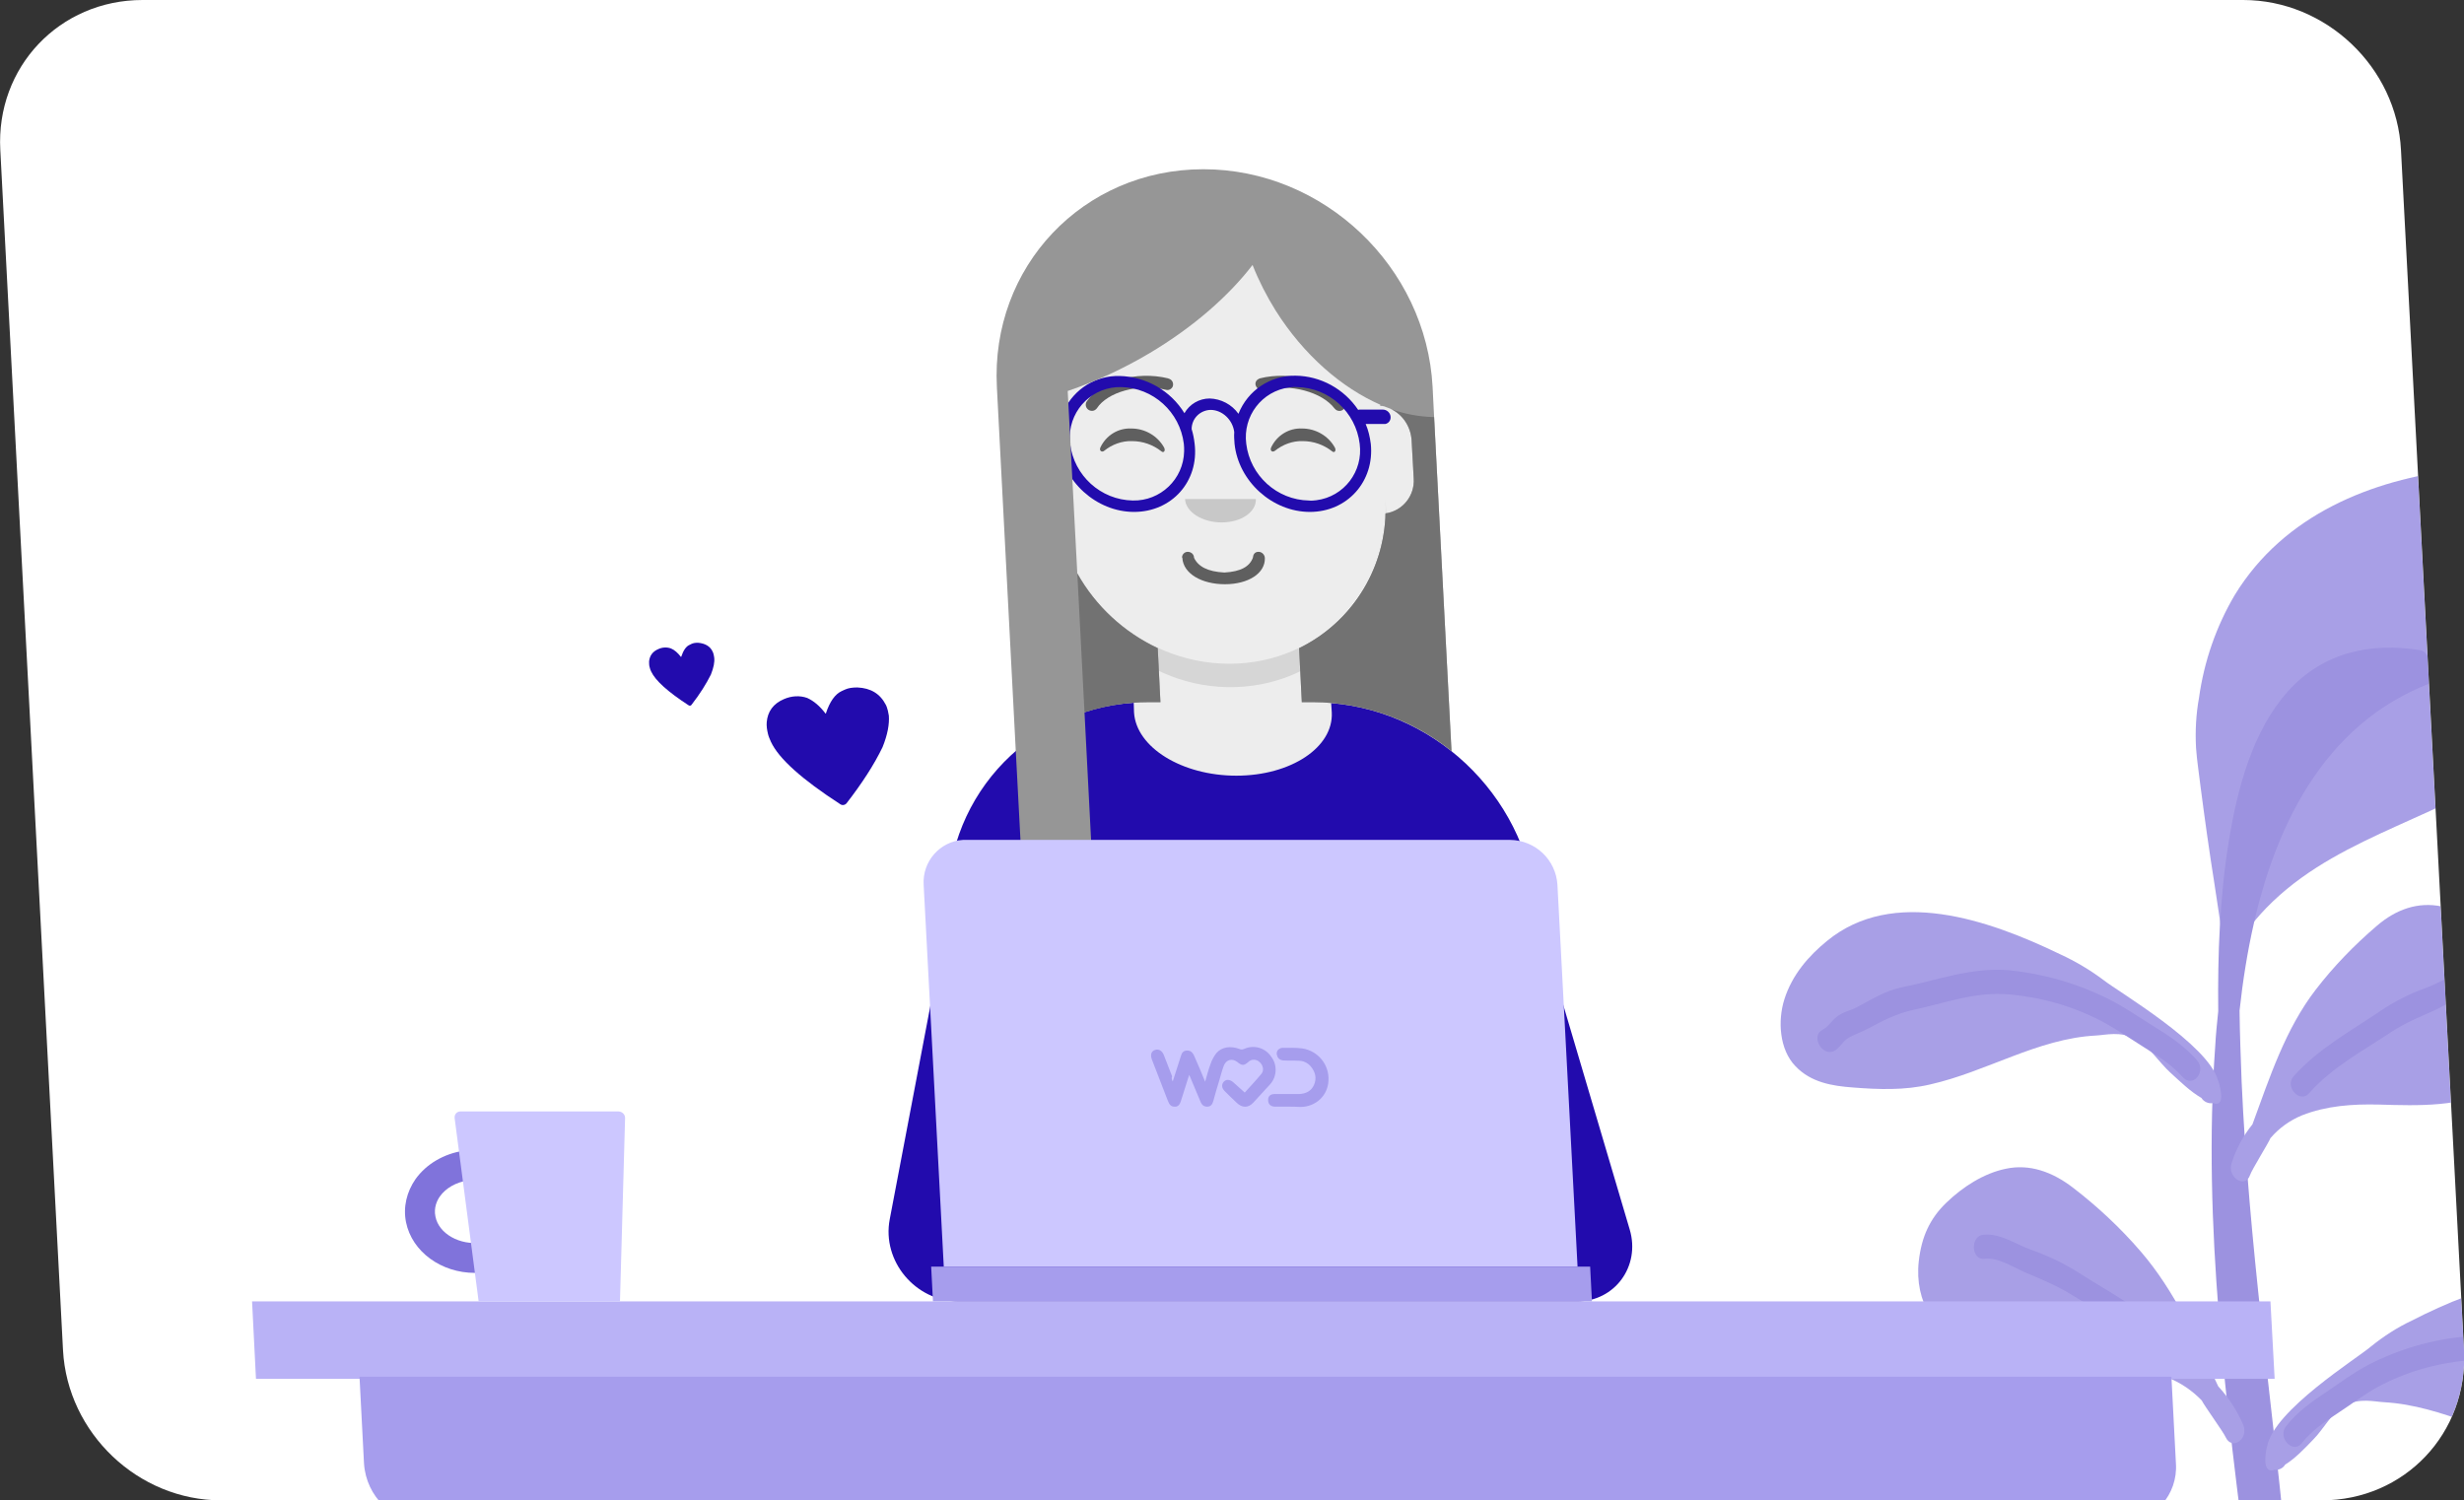
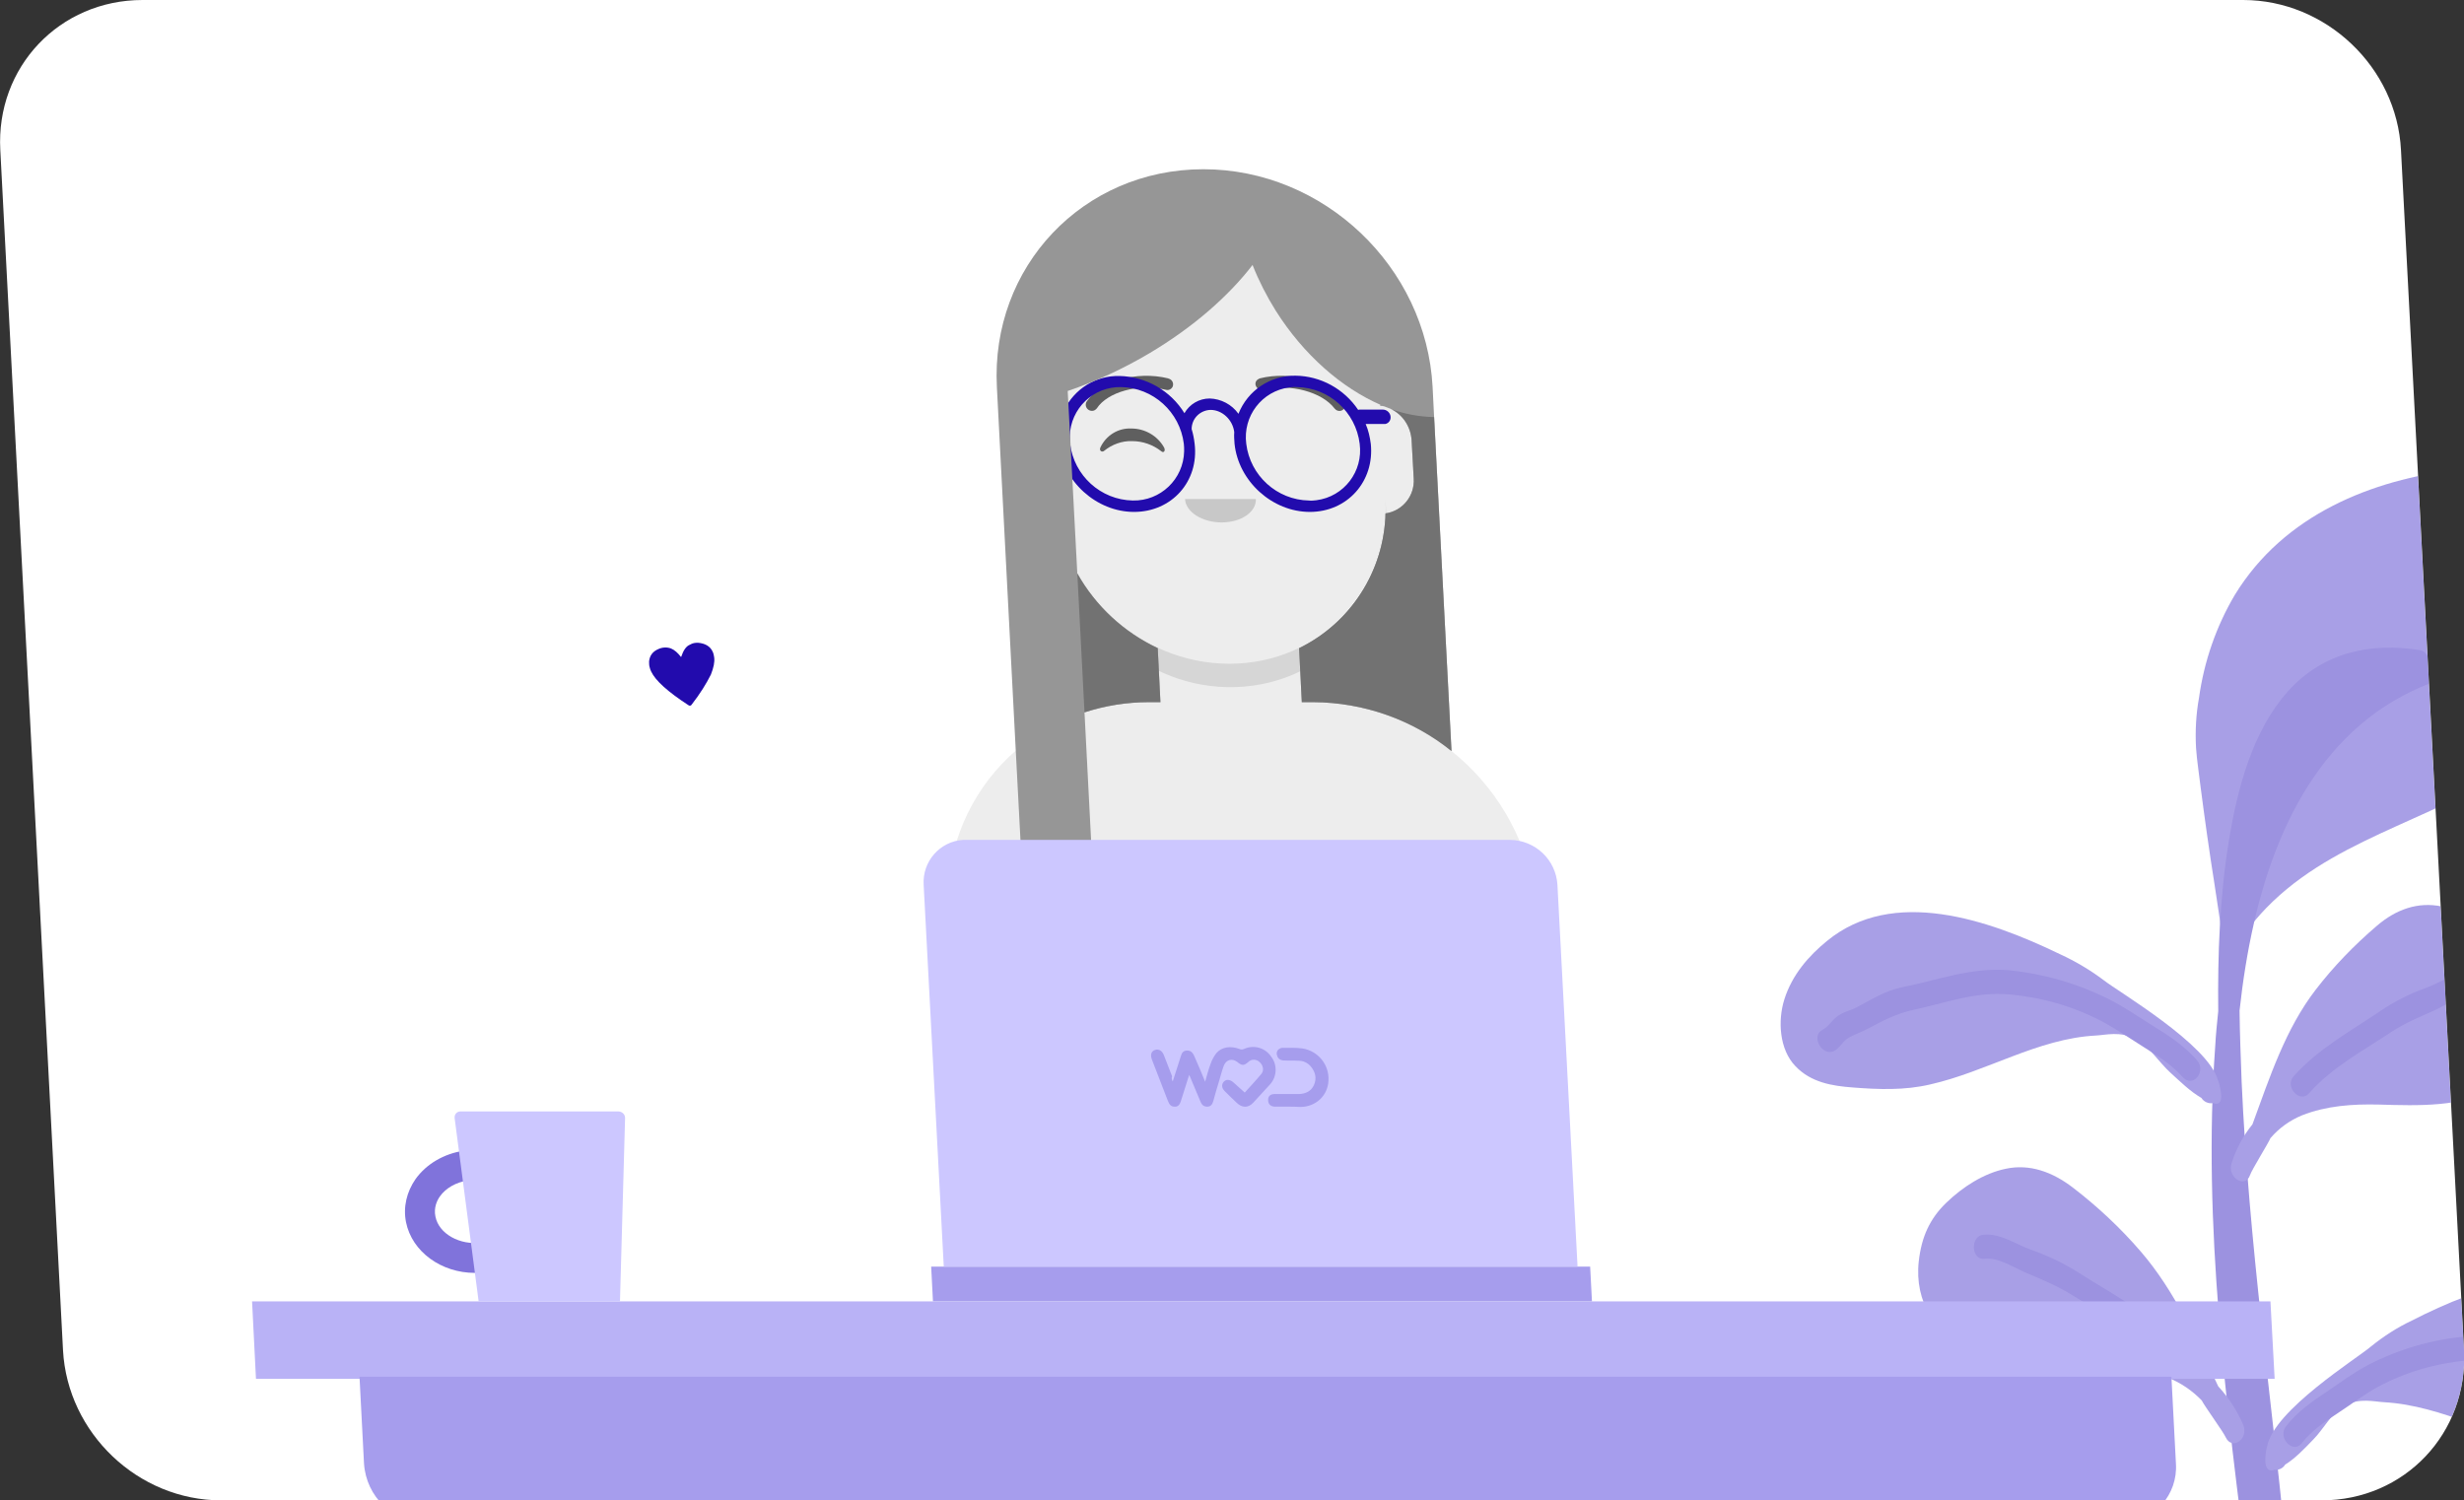
<svg xmlns="http://www.w3.org/2000/svg" xmlns:xlink="http://www.w3.org/1999/xlink" version="1.1" id="Calque_1" x="0px" y="0px" viewBox="0 0 821.1 500" style="enable-background:new 0 0 821.1 500;" xml:space="preserve">
  <rect x="0" y="0" width="821.1" height="500" fill="#333333" stroke="none" />
  <style type="text/css"> .st0{clip-path:url(#SVGID_2_);} .st1{fill:#FFFFFF;} .st2{fill:#220BAD;} .st3{opacity:0.68;} .st4{fill:#8073DB;} .st5{fill:#6E5FD1;} .st6{fill-rule:evenodd;clip-rule:evenodd;fill:#EDEDED;} .st7{fill-rule:evenodd;clip-rule:evenodd;fill-opacity:0.1;} .st8{fill-rule:evenodd;clip-rule:evenodd;fill:#220BAD;} .st9{fill-opacity:0.6;} .st10{fill-rule:evenodd;clip-rule:evenodd;fill-opacity:0.16;} .st11{fill-rule:evenodd;clip-rule:evenodd;fill-opacity:0.6;} .st12{fill-rule:evenodd;clip-rule:evenodd;fill-opacity:0.24;} .st13{fill:#A69DED;} .st14{fill-rule:evenodd;clip-rule:evenodd;fill:#969696;} .st15{fill:#CCC7FF;} .st16{fill:#B9B2F6;} </style>
  <g>
    <defs>
      <path id="SVGID_1_" d="M773.7,500h-700C46,500,22.5,477.6,21,450L0.1,50C-1.4,22.4,19.8,0,47.5,0h700c27.6,0,51.2,22.4,52.6,50 l21,400C822.5,477.6,801.3,500,773.7,500z" />
    </defs>
    <clipPath id="SVGID_2_">
      <use xlink:href="#SVGID_1_" style="overflow:visible;" />
    </clipPath>
    <g class="st0">
      <path class="st1" d="M773.7,500h-700C46,500,22.5,477.6,21,450L0.1,50C-1.4,22.4,19.8,0,47.5,0h700c27.6,0,51.2,22.4,52.6,50 l21,400C822.5,477.6,801.3,500,773.7,500z" />
-       <path class="st2" d="M285.7,229.1c-1.7,0-3,0.2-4.1,0.7l-1.1,0.5c-2.2,1-4,3.5-5.3,7.5l-0.1,0c-1.9-2.5-3.9-4.2-6.1-5.2 c-2.5-0.9-5.3-0.7-7.8,0.4c-3.5,1.5-5.4,4.1-5.7,7.7c-0.1,1.3,0.1,2.5,0.4,3.8c0.2,0.9,0.6,1.8,1,2.7c2.6,5.6,10.3,12.5,23.1,20.8 c0.7,0.5,1.6,0.3,2.1-0.3c5.2-6.7,9.2-12.9,12-18.7c1.7-4.2,2.3-7.7,2.1-10.5c-0.4-2.6-1-3.6-1-3.6 C293.3,231.2,290.2,229.3,285.7,229.1z" />
      <path class="st2" d="M232.6,214.2c-0.9,0-1.6,0.1-2.2,0.4l-0.6,0.3c-1.2,0.5-2.1,1.9-2.8,4l-0.1,0c-1-1.3-2.1-2.3-3.3-2.8 c-1.4-0.5-2.9-0.4-4.2,0.2c-1.9,0.8-2.9,2.2-3.1,4.1c0,0.7,0,1.4,0.2,2c0.1,0.5,0.3,1,0.5,1.4c1.4,3,5.5,6.7,12.4,11.2 c0.4,0.3,0.9,0.2,1.1-0.2c2.8-3.6,4.9-7,6.4-10c0.9-2.3,1.3-4.1,1.1-5.7c-0.2-1.4-0.5-1.9-0.5-1.9 C236.7,215.4,235,214.4,232.6,214.2z" />
      <g class="st3">
        <path class="st4" d="M818.9,156.5c-28.3,3.4-57.7,14.8-74.2,41.8c-6.2,10.5-10.2,22.1-11.9,34.2c-1,5.5-1.3,11.1-1,16.7 c0.3,4.3,1,8.6,1.5,12.9c1.4,10.8,2.9,21.5,4.6,32.2c0.6,4,1.2,7.9,1.8,11.9c0.3,1.7,0.3,4.6,1.3,6c1.7,2.5,4.6,2.7,6,0 c0.2-0.4,0.3-0.9,0.3-1.3c0.7-0.2,1.4-0.6,1.8-1.2c20.9-27.5,54.7-33.8,81.9-50.4c14.5-8.9,25.8-21.2,35.1-36.6 c6.8-11.3,13.4-25,12.8-39.5C877.9,149.9,837.4,154.3,818.9,156.5z" />
        <path class="st5" d="M809.3,219.9c-0.3-1.5-1.3-3-2.7-3.2c-16.4-2.7-32.4,0.6-44.1,13.6s-16.9,32.1-19.8,50.2 c-3,18.4-3.7,37.5-3.5,56.5c-0.4,3.8-0.8,7.8-1,11.6c-4.3,59.7,3.8,120.4,11.4,180.1c1.2,9.4,2.4,18.8,3.4,28.2 c0.1,1.8,1.3,3.3,3.1,3.8c0.8,3.8,6.2,5,6.8,0.5c1.9-15.9,0-32.8-1.5-49c-2.3-23.9-5.2-47.7-7.8-71.6c-2.9-26.6-5.4-53.3-6.6-80 c-0.3-8-0.6-15.9-0.7-23.8c4.3-39.5,16.2-78.2,45.5-99.4c5.6-4,11.8-7.3,18.3-9.8C813.6,226.1,812.6,220.9,809.3,219.9z" />
        <path class="st4" d="M897.1,455.2c-3.4-8.3-9.6-14.5-16.2-19.5c-23.9-18.1-54.6-7.2-77.2,4.4c-4.9,2.3-9.5,5.3-13.7,8.7 c-4.4,3.8-32.5,21.3-34.5,33.3c-0.1,0-2.2,9,2.1,7.8c0.1,0,0.1-0.1,0.2-0.1c1.5,0.2,2.9-0.4,3.7-1.7c3.4-2.1,6.5-5.4,9.3-8.3 c3.7-3.7,5.9-8.8,10.7-11.4s9.5-1.3,13-1.1c19.5,1.1,37.8,12.1,57,16.3c8.8,1.9,17.3,1.7,26,1c6.5-0.6,13.6-1.6,18.2-7.1 C900.4,471.8,899.9,462.2,897.1,455.2z" />
        <path class="st4" d="M747.5,474.8c-2-4.7-4.8-9-8.3-12.8c-7.5-15.9-14.5-31.8-25.8-44.9c-6.8-7.9-14.4-15-22.6-21.3 c-6.9-5.3-14.5-8-22.4-6.3c-7.3,1.5-14.3,6-19.8,11.3s-8.3,11.4-9.2,19.6c-1.5,13.6,5.8,24.3,16.7,29.6 c13.1,6.3,26.8,5.8,40.4,5.5c8.7-0.2,17.5,0.4,25.9,3.6c4.3,1.7,8.1,4.3,11.3,7.6c0.8,1.7,7.2,10.5,8,12.3 C743.8,483.5,749.5,479.5,747.5,474.8z" />
        <path class="st5" d="M885.4,465.3c-1.8-0.9-3.4-3-5.1-4.3c-2.1-1.6-4.8-2.1-7-3.2c-5.3-2.6-10.2-5.6-15.9-6.7 c-12.1-2.4-23.5-6.6-35.7-5.7c-11.3,1-22.3,4.2-32.4,9.4c-5,2.6-9.5,6-14.1,9.1c-4.8,3.2-9.7,6.6-13.4,11.4 c-3,3.7,2.3,9.4,5.2,5.7c3.4-4.3,7.7-7.2,12.1-10.1s8.5-6,13.1-8.6c9.3-5,19.5-8,30-8.9c11.1-1,21.5,2.9,32.5,5.2 c5.5,1.2,10.3,3.5,15.5,6.2c2.3,1.2,4.8,1.9,7,3.2c1.9,1.1,3.1,3.3,5.1,4.3C886.4,474.2,889.6,467.4,885.4,465.3z" />
        <path class="st4" d="M598.3,355.3c5.2,5.5,12.4,6.6,19,7.1c8.8,0.7,17.4,1,25.9-1c18.7-4.2,35.9-15.3,55.2-16.3 c3.5-0.2,8.2-1.5,13.1,1.1s7.8,7.7,11.9,11.4c3.1,2.8,6.4,6.1,10.2,8.3c0.8,1.3,2.4,2,3.9,1.7c0.1,0,0.1,0.1,0.3,0.1 c4.4,1.3,1.4-7.7,1.3-7.7c-3.3-12-33.2-29.5-38-33.3c-4.5-3.4-9.4-6.3-14.6-8.7c-24-11.6-55.7-22.5-77.7-4.4 c-6,4.9-11.6,11.2-14.2,19.5C592.4,340.1,592.9,349.7,598.3,355.3z" />
        <path class="st5" d="M607.3,343.2c1.8-0.9,3.1-3,4.7-4.3c1.9-1.6,4.6-2.1,6.7-3.2c5-2.6,9.6-5.6,15.2-6.7 c11.8-2.4,22.8-6.6,35.1-5.7c11.6,1.1,22.9,4.3,33.4,9.5c5.3,2.6,10.1,6,15.1,9.1c5.2,3.2,10.4,6.6,14.6,11.4 c3.3,3.7-1.3,9.4-4.7,5.7c-3.8-4.3-8.5-7.2-13.1-10.1s-9.1-6-14-8.6c-9.6-5-20.1-8-30.9-8.9c-11.2-1-21.2,2.9-32,5.2 c-5.4,1.2-9.9,3.5-14.9,6.2c-2.2,1.2-4.6,1.9-6.7,3.2c-1.8,1.1-2.7,3.3-4.7,4.3C607.2,352.1,603.3,345.3,607.3,343.2z" />
        <path class="st5" d="M723.8,445.9c-9.2-9.2-20.5-15-31-21.7c-5-3.2-10.3-5.7-15.9-7.7c-5.4-1.9-10.3-5.6-16-5 c-4.4,0.4-4.1,8.5,0.4,8s9,2.5,13.2,4.4c5.2,2.2,10.2,4.2,15.2,7.2c10,6.2,20.9,11.7,29.6,20.4 C722.6,455,727.2,449.4,723.8,445.9z" />
        <path class="st4" d="M749.8,391.6c0.6-1.8,6.1-10.6,6.8-12.3c2.8-3.3,6.4-5.9,10.5-7.6c8.1-3.2,16.8-3.8,25.5-3.6 c13.7,0.4,27.4,0.9,39.9-5.5c10.3-5.3,16.6-16,13.6-29.6c-1.8-8.1-5.3-14.5-11.3-19.6s-13.6-9.7-21-11.3 c-8.1-1.7-15.4,1-21.7,6.4c-7.5,6.4-14.4,13.5-20.4,21.3c-10.1,13.1-15.3,29.1-21.1,44.9c-3.1,3.8-5.4,8.2-6.9,12.8 C742,392.3,748.2,396.3,749.8,391.6z" />
        <path class="st5" d="M764.3,358.7c8.2-9.2,18.9-15,28.8-21.7c4.7-3.2,9.8-5.8,15.1-7.7c5.2-1.8,9.7-5.6,15.4-5 c4.5,0.4,5,8.5,0.4,8s-8.7,2.5-12.7,4.4c-5,2.2-9.8,4.2-14.4,7.2c-9.3,6.2-19.7,11.7-27.4,20.4 C766.5,367.9,761.2,362.2,764.3,358.7z" />
      </g>
      <path class="st6" d="M400.9,74.2c-30.1,0.5-52.6,25.7-51,55.8l0.3,5.1c-5.6,0.9-9.6,5.9-9.2,11.6l0.7,13.7 c0.4,5.9,4.8,10.8,10.7,11.6c3.1,19.3,15.6,35.7,33.3,43.9l0.9,18h-3.9c-39,0-68.9,31.6-66.9,70.6l0.5,8.8h196.1l-0.5-8.8 c-2-39-35.3-70.6-74.3-70.6h-3.9l-0.9-18c16.9-8.3,27.9-25.1,28.8-43.9c5.7-0.8,9.9-5.9,9.5-11.6l-0.7-13.7 c-0.3-5.8-4.6-10.6-10.4-11.7l-0.3-6C458,98.4,431.6,73.6,400.9,74.2z" />
      <g>
        <path class="st7" d="M351.8,166.3l0.4,6.9c1.6,30.1,26.8,55.3,56.9,55.8c30.8,0.5,54.6-24.3,53-54.9l-0.4-7.8 c1.6,30.3-21.7,54.9-52,54.9S353.4,196.6,351.8,166.3z" />
      </g>
-       <path class="st8" d="M412,258.5c18.1,0,32.4-9.4,31.8-21.1l-0.2-3.1c36.4,3,66.5,33.3,68.4,70.4l0,0l31.1,105.1 c3.6,12.2-5,23.9-17.5,23.9H319.4c-14.3,0-25.6-13.4-22.9-27.4l19.3-101.4c0-0.2,0-0.4,0-0.6c-1.8-37.2,25.6-67.6,62-70.1l0.1,3.2 C378.6,249.1,393.9,258.5,412,258.5z" />
-       <path class="st9" d="M394,185.9c0.3,5.3,6.5,8.8,14.2,8.8s13.5-3.6,13.3-8.8c-0.1-1.1-1-2-2.1-2c-1.3,0-1.8,0.9-1.9,2 c-1.1,2.9-4,4.6-9.5,4.9c-5.6-0.3-8.7-2-10.1-4.9c0-1.1-0.9-2-2.1-2c-1,0-1.9,0.8-1.9,1.9C394,185.8,394,185.9,394,185.9z" />
      <path class="st10" d="M394.9,166.3c0.2,4.3,5.7,7.8,12.2,7.8s11.6-3.5,11.4-7.8" />
      <path class="st11" d="M366.7,149.1c1.9-4,5.9-6.5,10.3-6.3c4.5,0,8.7,2.4,10.9,6.3c0.6,1.1-0.1,2-0.9,1.3 c-2.8-2.2-6.2-3.4-9.8-3.4c-3.3-0.1-6.6,1.1-9.2,3.2C367.2,150.9,366.2,150.2,366.7,149.1z" />
-       <path class="st11" d="M423.6,149.1c1.9-4,5.9-6.5,10.3-6.3c4.5,0,8.7,2.4,10.9,6.3c0.6,1.1-0.1,2-0.9,1.3 c-2.8-2.2-6.2-3.4-9.8-3.4c-3.3-0.1-6.6,1.1-9.2,3.2C424,150.9,423.1,150.2,423.6,149.1z" />
      <path class="st9" d="M365.5,136.1c3.5-5.4,13.8-8.4,23-6.2c0.9,0.3,1.9-0.2,2.3-1.1c0.4-1.1-0.2-2.3-1.3-2.6c-0.1,0-0.1,0-0.2-0.1 c-10.6-2.6-22.5,0.9-27.1,7.6c-0.6,0.8-0.5,2,0.3,2.7c0.8,0.7,2,0.7,2.7,0C365.4,136.2,365.4,136.2,365.5,136.1z" />
      <path class="st9" d="M444.7,136.1c-4.1-5.4-14.7-8.4-23.6-6.2c-1,0.3-2-0.2-2.5-1.1c-0.5-0.9-0.2-2,0.8-2.5 c0.1-0.1,0.3-0.1,0.4-0.2c10.3-2.6,22.6,0.9,27.9,7.6c0.7,0.8,0.7,1.9,0,2.7c-0.8,0.8-2.1,0.7-2.8-0.1 C444.8,136.2,444.7,136.1,444.7,136.1z" />
      <g>
        <path class="st12" d="M433.8,234l-0.9-18c17.2-8.4,28.3-25.7,28.8-44.9c5.7-0.8,9.8-5.9,9.4-11.6l-0.7-12.8 c-0.3-4.5-2.9-8.5-6.9-10.4c4.6,1.7,9.5,2.6,14.4,2.7l5.8,111.3c-13-10.5-29.3-16.2-46-16.3L433.8,234z M361.4,237.4 c6.9-2.2,14.1-3.4,21.4-3.4h3.9l-0.9-18c-11.3-5.3-20.7-14-26.8-24.9L361.4,237.4z M459.9,134.9v0.2c0.4,0.1,0.8,0.2,1.2,0.3 L459.9,134.9z" />
      </g>
      <polygon class="st13" points="530.5,433.7 310.9,433.7 310.3,422.1 529.9,422.1 " />
      <path class="st8" d="M377.9,170.6c-12.5,0-23.8-10.2-25.1-22.7c-0.2-2.2-0.1-4.4,0.3-6.6h-6.2c-1.3,0-2.5-1-2.6-2.4 c-0.1-1.1,0.7-2.2,1.8-2.3c0.1,0,0.2,0,0.3,0h7.6c0.2,0,0.4,0,0.6,0.1c3.4-7.1,10.6-11.6,18.5-11.4c8.8,0.2,17,4.9,21.6,12.4 c1.7-3,4.9-4.9,8.4-4.9c3.8,0.1,7.4,2,9.6,5.1c3.1-7.8,10.6-12.8,19-12.7c8.4,0.1,16.2,4.4,20.9,11.4c0.2-0.1,0.4-0.1,0.6-0.1h7.6 c1.3,0,2.5,1,2.6,2.4c0.1,1.2-0.7,2.2-1.8,2.4c-0.1,0-0.2,0-0.3,0h-6.2c0.9,2.1,1.4,4.3,1.7,6.6c1.3,12.5-7.8,22.7-20.3,22.7 s-23.8-10.2-25.1-22.7c-0.1-1.3-0.2-2.6-0.1-3.9c-0.5-4.1-4-7.4-7.9-7.4c-3.5,0.1-6.3,2.9-6.3,6.4c0.5,1.6,0.8,3.2,1,4.9 C399.6,160.4,390.5,170.6,377.9,170.6z M377.5,166.8c9.2,0.2,16.9-7.1,17.1-16.4c0-0.9,0-1.7-0.1-2.5 c-1.3-10.6-10.2-18.7-20.9-18.9c-9.2-0.2-16.9,7.1-17.1,16.4c0,0.9,0,1.7,0.1,2.5C357.9,158.5,366.8,166.6,377.5,166.8 L377.5,166.8z M453.1,147.9c1.2,9.2-5.2,17.6-14.4,18.8c-0.8,0.1-1.7,0.2-2.5,0.1c-10.7-0.2-19.6-8.3-20.9-18.9 c-1.2-9.2,5.2-17.6,14.4-18.8c0.8-0.1,1.7-0.2,2.5-0.1C442.9,129.2,451.8,137.3,453.1,147.9L453.1,147.9z" />
      <path class="st14" d="M433.8,234l-0.9-18c17.2-8.4,28.3-25.7,28.8-44.9c5.7-0.8,9.8-5.9,9.4-11.6l-0.7-12.8 c-0.3-4.5-2.9-8.5-6.9-10.4c-0.8-0.3-1.5-0.6-2.3-0.9c-0.4-0.1-0.8-0.2-1.2-0.3v-0.2c-12.8-5.6-25.5-16.5-34.9-31.4 c-3-4.8-5.6-9.9-7.7-15.2c-7.9,10.3-19.8,20.8-34.5,29.5c-8.6,5.1-17.7,9.3-27.1,12.5l3.2,60.8c6.1,10.9,15.5,19.6,26.8,24.9 l0.9,18h-3.9c-7.3,0-14.5,1.1-21.4,3.4l2.3,44.6c0.9,13.5-8.8,25.3-22.1,27.2l-3.1-58.9L332.2,129c-2.1-40.1,28.7-72.6,68.8-72.6 s74.3,32.5,76.4,72.6l0.5,10l5.8,111.3c-13-10.5-29.3-16.2-46-16.3L433.8,234z" />
      <path class="st15" d="M525.7,422.1H314.5l-6.7-127.2c-0.5-7.8,5.4-14.5,13.1-15c0.4,0,0.7,0,1.1,0h181.2c8.4,0.1,15.3,6.6,15.8,15 L525.7,422.1z" />
      <path class="st12" d="M433.8,234l-0.9-18c17.2-8.4,28.3-25.7,28.8-44.9c5.7-0.8,9.8-5.9,9.4-11.6l-0.7-12.8 c-0.3-4.5-2.9-8.5-6.9-10.4c4.6,1.7,9.5,2.6,14.4,2.7l5.8,111.3c-13-10.5-29.3-16.2-46-16.3L433.8,234z M361.4,237.4 c6.9-2.2,14.1-3.4,21.4-3.4h3.9l-0.9-18c-11.3-5.3-20.7-14-26.8-24.9L361.4,237.4z M459.9,134.9v0.2c0.4,0.1,0.8,0.2,1.2,0.3 L459.9,134.9z" />
      <polygon class="st16" points="758,459.5 85.3,459.5 84,433.7 756.6,433.7 " />
      <path class="st13" d="M706.1,507.7H142.3c-11.2-0.1-20.3-8.9-21-20l-1.5-28.9h603.8l1.5,28.9c0.7,10.4-7.2,19.3-17.5,20 C707,507.7,706.5,507.7,706.1,507.7z" />
      <g>
        <path class="st4" d="M158.2,424.2c-11.1,0-20.9-7-22.9-16.9c-1-5,0.2-10.1,3.2-14.4c3.6-5,9.4-8.4,16-9.4l1.4,9.9 c-3.9,0.6-7.3,2.5-9.3,5.3c-1,1.4-2.1,3.8-1.5,6.7c1.1,5.8,8.2,9.7,15.4,8.7l1.4,9.9C160.7,424.2,159.4,424.2,158.2,424.2z" />
      </g>
      <path class="st15" d="M159.5,433.7h47.1l1.7-61.1c0-1.2-0.9-2.1-2.1-2.2c0,0,0,0,0,0h-52.8c-1,0-1.9,0.8-1.9,1.9 c0,0.1,0,0.2,0,0.3L159.5,433.7z" />
      <path class="st13" d="M390.8,360.4c0.9-2.9,1.8-5.7,2.7-8.4c0.3-1.1,0.8-1.9,2.1-1.9c1.1,0,1.8,0.5,2.4,1.9 c1.2,2.7,2.4,5.5,3.6,8.5c0.6-2.1,1.1-4.1,1.8-5.9c0.4-1.3,1.1-2.5,1.9-3.6c1.9-2.2,4.9-2.5,7.8-1.4c0.4,0.2,0.9,0.2,1.4,0 c3.2-1.5,7-0.5,9,2.4c2.2,2.7,2.1,6.7-0.2,9.3c-1.9,2-3.7,4.1-5.6,6.1c-1.7,1.9-3.8,1.9-5.7,0c-1.3-1.2-2.6-2.5-3.9-3.8 c-1-1-1.1-2.2-0.3-3.1s2.1-0.8,3.2,0.2l3.8,3.4c1.8-2,3.8-4.1,5.6-6.3c0.9-1.1,0.5-2.9-0.7-3.9c-1.1-1-2.7-1-3.7,0 c-1.5,1.3-2.1,1.3-3.7,0c-1.7-1.3-3.7-0.8-4.5,1.3c-0.6,1.6-1,3.2-1.5,4.9c-0.7,2.3-1.4,4.6-2,6.9c-0.3,1-0.8,1.8-2,1.8 c-1.1,0-1.8-0.5-2.3-1.8c-1.2-2.9-2.4-5.7-3.7-8.8c-0.2,0.5-0.3,0.8-0.4,1.2c-0.8,2.5-1.6,5-2.4,7.6c-0.4,1.3-1.1,1.9-2.1,1.8 c-1.1,0-1.7-0.6-2.2-1.9l-5.3-13.7c0-0.1-0.1-0.2-0.1-0.3c-0.5-1.5-0.1-2.6,1.1-3c1.2-0.4,2.3,0.2,2.9,1.6 c0.9,2.4,1.9,4.8,2.8,7.2C390.3,359.3,390.5,359.7,390.8,360.4z" />
      <path class="st13" d="M429.2,368.8c-1.4,0-2.9,0-4.3,0s-2.3-0.8-2.3-2.1c-0.1-1.3,0.7-2.1,2.1-2.1c2.7,0,5.5,0,8.2,0 c2.3-0.1,4.1-1,5-3.1c0.9-2.1,0.5-4.2-1.1-6.1c-1-1.2-2.5-1.9-4-1.9c-1.7-0.1-3.3,0-5-0.1c-1,0-2-0.6-2.2-1.6 c-0.4-0.9,0-1.9,0.8-2.3c0.3-0.2,0.6-0.3,0.9-0.3c2.2,0,4.5-0.1,6.7,0.2c5.2,0.8,9,5.4,8.7,10.7c-0.2,5-4.2,8.8-9.4,8.8 C431.8,368.8,430.5,368.8,429.2,368.8z" />
    </g>
  </g>
</svg>